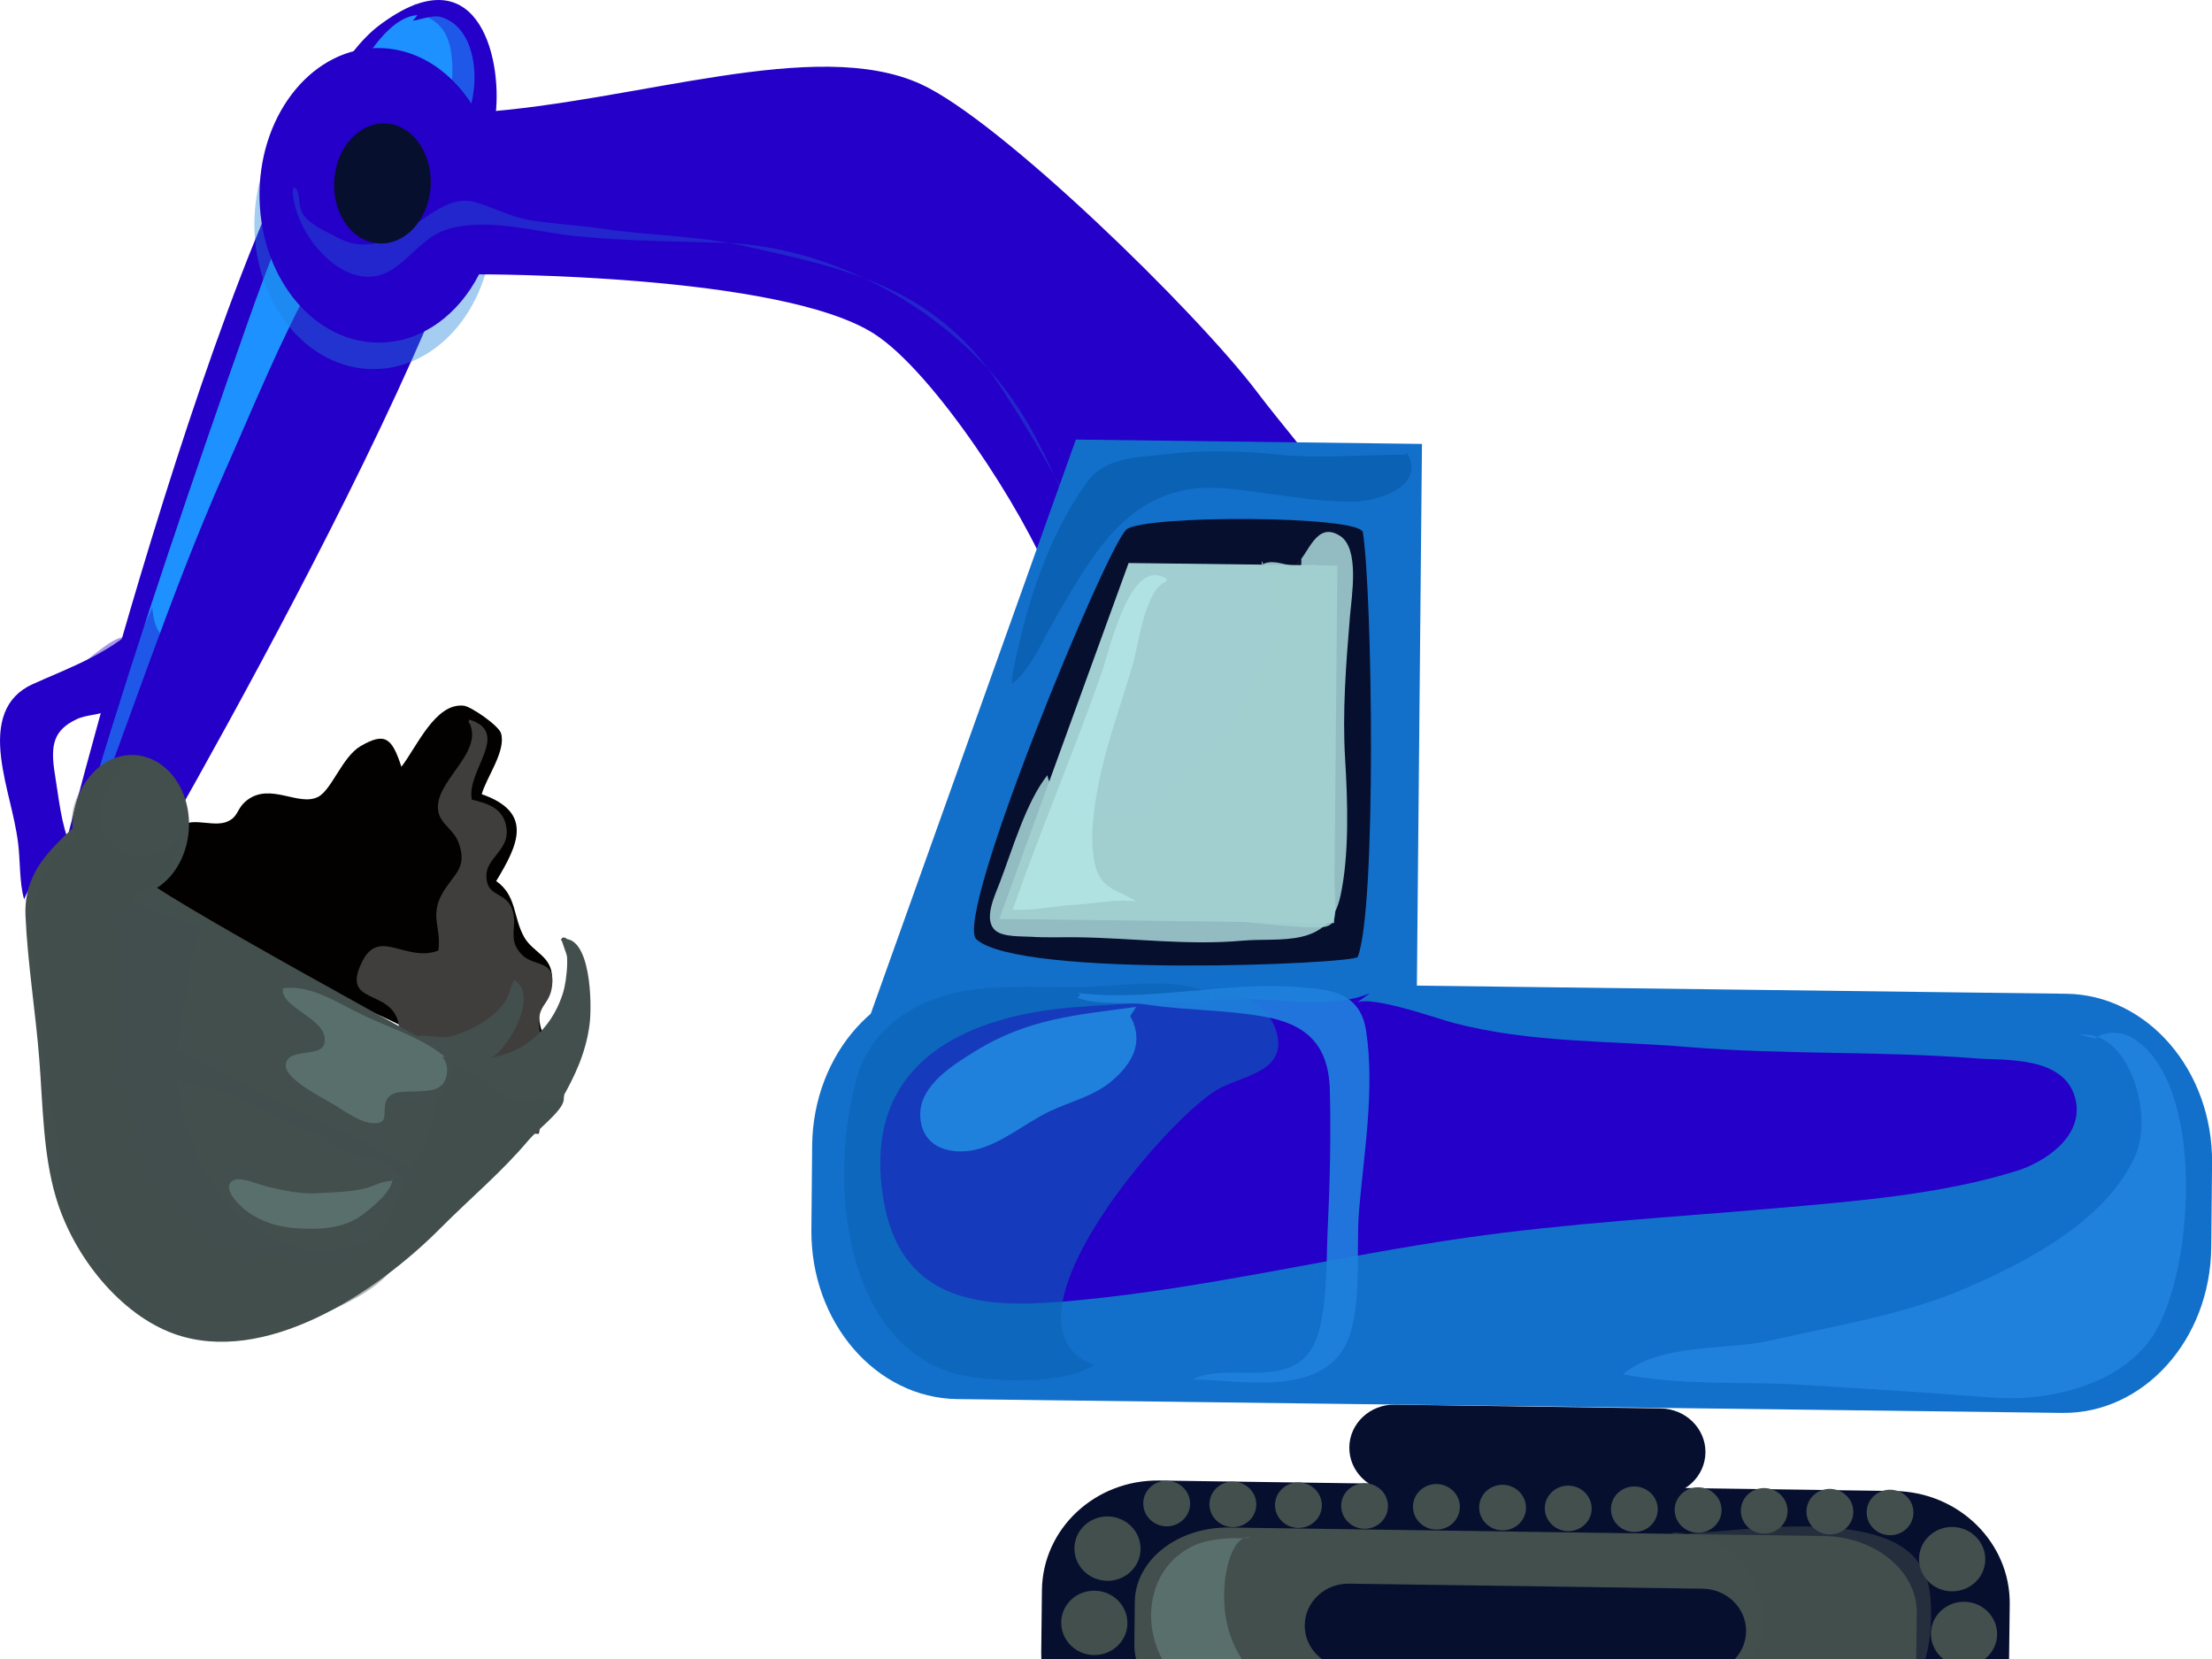
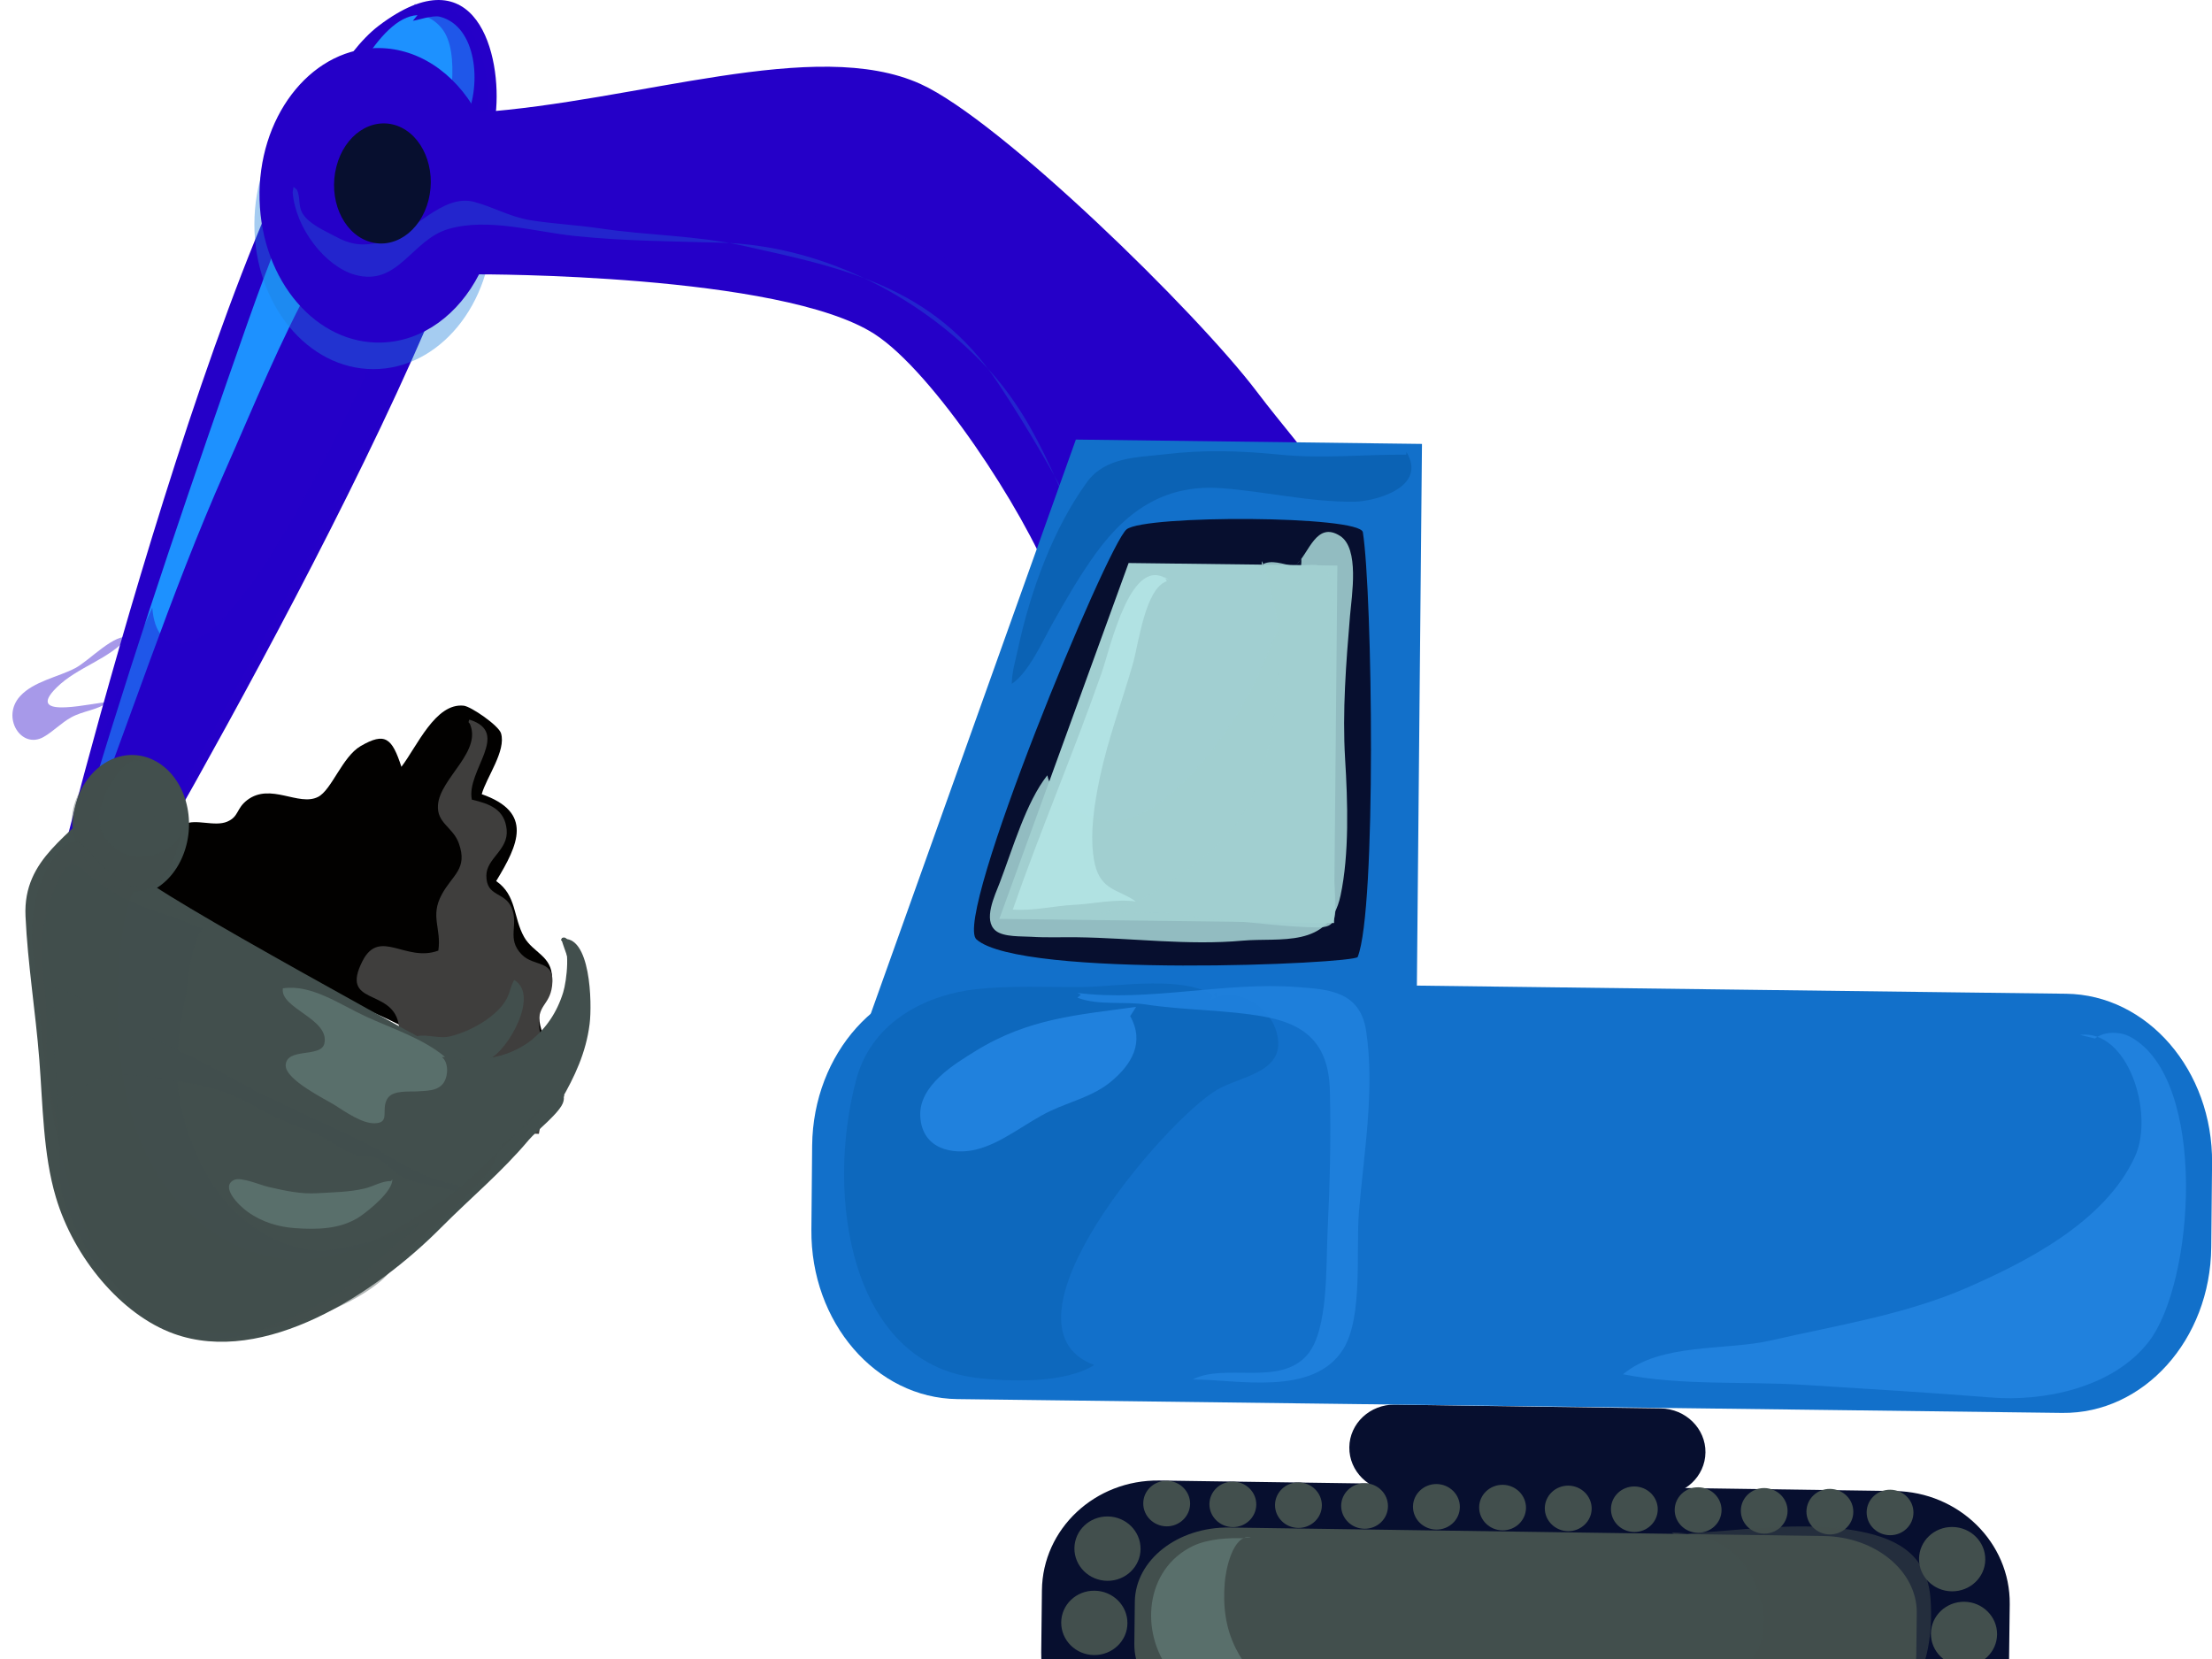
<svg xmlns="http://www.w3.org/2000/svg" width="32" height="24" viewBox="0 0 32 24" fill="none">
  <path d="M2.667 11.925C2.827 11.839 3.104 11.965 3.288 11.886C3.459 11.812 3.415 11.697 3.578 11.573C3.915 11.319 4.32 11.67 4.6 11.529C4.797 11.43 4.951 10.949 5.216 10.794C5.573 10.586 5.671 10.677 5.807 11.093C6.033 10.798 6.299 10.164 6.709 10.209C6.816 10.221 7.215 10.497 7.248 10.608C7.325 10.863 7.035 11.248 6.969 11.489C7.721 11.752 7.498 12.22 7.178 12.746C7.477 12.954 7.421 13.267 7.582 13.555C7.712 13.785 7.984 13.826 7.987 14.147C7.989 14.282 7.811 14.478 7.801 14.655C7.791 14.847 7.855 14.922 7.885 15.083C7.937 15.361 8 15.62 7.869 15.895C7.665 15.886 7.33 15.656 7.118 15.561C6.784 15.411 6.461 15.218 6.155 15.033C5.556 14.67 4.87 14.446 4.241 14.136C3.625 13.833 2.982 13.549 2.413 13.143C2.171 12.97 2.004 12.856 2.012 12.509C2.018 12.25 2.167 11.87 2.449 11.886L2.667 11.925Z" fill="#020100" />
  <path d="M6.784 10.445C7.003 10.859 6.365 11.251 6.336 11.645C6.316 11.91 6.552 11.963 6.637 12.198C6.771 12.572 6.546 12.653 6.391 12.94C6.218 13.259 6.389 13.429 6.341 13.752C5.869 13.927 5.491 13.419 5.244 13.903C4.913 14.551 5.66 14.293 5.764 14.802C5.808 15.015 5.64 15.034 5.763 15.239C5.869 15.418 6.278 15.536 6.446 15.638C6.817 15.863 7.363 16.406 7.796 16.403C7.832 16.147 7.973 15.958 7.985 15.698C7.998 15.406 7.84 15.165 7.804 14.888C7.758 14.524 7.949 14.561 7.987 14.264C8.036 13.873 7.728 13.997 7.546 13.807C7.324 13.577 7.507 13.39 7.402 13.134C7.304 12.896 7.034 12.979 7.036 12.666C7.038 12.414 7.356 12.299 7.33 12.004C7.303 11.707 7.081 11.627 6.826 11.568C6.741 11.149 7.4 10.601 6.79 10.41C6.756 10.477 6.812 10.456 6.819 10.483L6.784 10.445Z" fill="#3F3E3D" />
-   <path d="M2.071 8.953C1.692 9.419 0.972 9.671 0.471 9.898C0.064 10.083 -0.045 10.464 0.016 10.961C0.067 11.383 0.209 11.778 0.262 12.197C0.294 12.452 0.279 12.769 0.349 13.01C0.423 12.83 0.538 12.65 0.66 12.51C0.767 12.388 0.925 12.351 1.02 12.231C0.884 11.935 0.848 11.524 0.793 11.193C0.725 10.774 0.777 10.561 1.11 10.404C1.254 10.335 1.458 10.347 1.589 10.266C1.7 10.197 1.724 10.082 1.772 9.925C1.854 9.653 2.001 9.359 2.042 9.074C2.027 9.059 2.008 9.055 1.992 9.042L2.071 8.953Z" fill="#2500C8" />
  <path d="M1.621 13.422L0.766 12.934C0.766 12.934 3.47 1.901 5.478 0.373C6.892 -0.701 7.266 0.802 7.171 1.648C6.842 4.605 1.621 13.422 1.621 13.422Z" fill="#2500C8" />
  <path d="M6.04 0.219C5.464 0.249 4.961 1.442 4.714 1.932C4.276 2.8 3.906 3.748 3.578 4.68C2.796 6.91 2.043 9.101 1.359 11.366C1.264 11.682 1.176 12.017 1.133 12.35C1.852 10.513 2.458 8.609 3.257 6.808C3.669 5.879 4.057 4.916 4.545 4.037C4.815 3.552 5.137 2.894 5.553 2.569C5.786 2.389 6.035 2.448 6.276 2.315C6.49 2.197 6.638 1.942 6.748 1.699C6.966 1.221 6.9 0.381 6.364 0.242C6.257 0.215 6.034 0.296 5.973 0.3L6.04 0.219Z" fill="#1D91FF" />
  <path opacity="0.4" d="M5.853 0.271C6.041 0.124 6.324 0.275 6.438 0.481C6.666 0.888 6.47 1.744 6.386 2.169C6.106 3.576 5.535 4.955 4.918 6.195C4.429 7.176 3.907 8.21 3.195 8.985C2.855 9.356 2.261 9.544 2.203 8.79C1.886 9.462 1.62 10.212 1.403 10.931C1.249 11.439 0.815 12.283 0.907 12.832C0.951 13.098 1.218 13.272 1.455 13.215C1.818 13.127 2.061 12.529 2.233 12.193C2.754 11.179 3.294 10.169 3.848 9.178C4.758 7.542 5.661 5.907 6.377 4.127C6.78 3.122 7.393 1.552 6.837 0.484C6.669 0.161 6.257 -0.139 5.976 0.213C6.008 0.154 5.993 0.102 6.012 0.043L5.853 0.271Z" fill="#2500C8" />
  <path d="M2.232 12.196C1.757 13.065 1.995 12.411 1.91 12.355C1.811 12.29 2.189 11.344 2.07 11.267C1.77 11.071 1.635 11.311 1.454 11.553C1.047 12.096 0.329 12.402 0.369 13.254C0.4 13.94 0.514 14.633 0.568 15.321C0.62 15.977 0.622 16.694 0.808 17.319C1.067 18.193 1.753 19.019 2.513 19.294C3.82 19.766 5.427 18.721 6.382 17.758C6.806 17.331 7.26 16.955 7.652 16.488C7.76 16.36 8.109 16.092 8.15 15.937C8.227 15.65 7.67 15.9 7.468 15.786C6.375 15.165 2.157 12.892 1.974 12.62L2.232 12.196Z" fill="#424F4D" />
  <path d="M2.648 12.374C2.443 12.884 1.938 13.104 1.522 12.866C1.104 12.627 0.932 12.021 1.138 11.51C1.342 11 1.846 10.78 2.264 11.018C2.681 11.256 2.853 11.863 2.648 12.374Z" fill="#424F4D" />
  <path opacity="0.4" d="M2.044 11.024C1.844 10.893 1.575 11.363 1.508 11.528C1.348 11.923 1.479 12.201 1.811 12.353C2.084 12.478 2.646 12.31 2.662 11.873C2.59 12.383 2.363 12.988 1.843 12.888C1.482 12.819 1.082 12.381 1.042 11.939C0.994 11.401 1.588 10.759 2.021 10.996C2.037 10.979 2.021 10.975 2.016 10.955L2.044 11.024Z" fill="#424F4D" />
  <path opacity="0.4" d="M1.923 12.909C1.731 13.389 1.708 14.039 1.704 14.564C1.698 15.339 1.823 16.158 2.179 16.817C2.694 17.767 3.642 18.327 4.585 18.206C5.251 18.121 5.79 17.745 6.374 17.387C6.6 17.249 6.797 17.044 6.998 16.861C7.186 16.688 7.376 16.506 7.552 16.312C7.648 16.207 7.737 16.097 7.844 16.005C7.789 16.115 7.68 16.206 7.599 16.287C7.455 16.43 7.222 16.517 7.185 16.735C7.133 17.036 5.96 18.02 5.624 18.419C5.3 18.804 3.974 19.484 2.584 19.22C0.936 18.906 0.642 15.319 0.597 14.874C0.56 14.503 0.518 14.134 0.476 13.765C0.43 13.37 0.488 12.921 0.673 12.578C0.775 12.391 1.023 12.033 1.206 12.229C1.353 12.387 1.479 12.544 1.654 12.661C1.775 12.741 1.873 12.848 2.02 12.829C2 12.816 1.983 12.815 1.962 12.81L1.923 12.909Z" fill="#424F4D" />
-   <path opacity="0.4" d="M6.52 15.308C6.589 15.417 6.523 15.581 6.469 15.68C6.42 15.77 6.36 15.834 6.323 15.936C6.282 16.048 6.277 16.165 6.249 16.283C6.188 16.533 6.041 16.719 5.931 16.939C5.83 17.141 5.76 17.361 5.665 17.568C5.512 17.899 5.305 18.237 5.051 18.464C4.856 18.638 4.627 18.749 4.434 18.923C4.636 18.975 4.947 18.722 5.123 18.618C5.36 18.48 5.601 18.368 5.826 18.204C6.202 17.932 6.534 17.598 6.862 17.257C7.118 16.991 7.393 16.742 7.643 16.471C7.739 16.367 7.836 16.264 7.938 16.169C7.99 16.12 8.128 16.02 8.111 15.926C8.069 15.681 7.745 15.893 7.64 15.906C7.501 15.921 7.355 15.777 7.228 15.713C6.982 15.59 6.751 15.423 6.502 15.301C6.495 15.327 6.51 15.321 6.52 15.336V15.308H6.52Z" fill="#424F4D" />
  <path opacity="0.3" d="M2.976 13.39C2.785 13.595 2.761 13.916 2.72 14.199C2.657 14.641 2.543 15.079 2.562 15.532C2.596 16.284 2.937 17.09 3.43 17.555C3.818 17.922 4.393 18.165 4.885 18.067C5.279 17.988 5.712 17.893 6.069 17.671C6.022 17.805 5.83 17.914 5.738 17.996C5.54 18.17 5.345 18.35 5.147 18.523C4.861 18.771 4.525 18.914 4.198 19.059C3.773 19.249 3.288 19.453 2.828 19.359C2.541 19.302 2.155 19.161 1.928 18.939C1.825 18.837 1.751 18.692 1.659 18.579C1.538 18.429 1.389 18.319 1.292 18.141C1.134 17.852 0.911 17.476 0.87 17.132C0.849 16.965 0.873 16.789 0.862 16.62C0.844 16.329 0.787 16.036 0.721 15.756C0.659 15.485 0.675 15.218 0.678 14.938C0.684 14.615 0.645 14.313 0.613 13.995C0.568 13.537 0.656 13.106 0.854 12.709C0.946 12.522 1.049 12.443 1.207 12.582C1.432 12.78 1.642 12.931 1.908 13.046C2.128 13.142 2.355 13.216 2.58 13.293C2.663 13.322 2.74 13.361 2.821 13.391C2.859 13.406 2.968 13.452 2.949 13.401L2.976 13.39Z" fill="#424F4D" />
  <path opacity="0.3" d="M0.802 14.285C1.094 14.363 1.4 14.589 1.669 14.74C2.01 14.931 2.361 15.089 2.71 15.255C3.092 15.439 3.459 15.664 3.841 15.848C4.269 16.055 4.7 16.252 5.131 16.455C5.512 16.634 5.855 16.896 6.247 17.04C6.352 17.078 6.45 17.105 6.556 17.129C6.586 17.137 6.667 17.137 6.661 17.193C6.654 17.281 6.427 17.19 6.389 17.18C6.176 17.128 5.921 17.118 5.738 16.975C5.649 16.907 5.572 16.823 5.478 16.77C5.391 16.721 5.327 16.734 5.235 16.724C4.991 16.696 4.759 16.474 4.526 16.385C4.223 16.269 3.93 16.152 3.643 15.987C3.315 15.798 2.965 15.701 2.606 15.647C2.269 15.596 1.87 15.505 1.532 15.579C1.319 15.624 0.851 15.897 0.871 16.219C0.804 16.112 0.828 15.819 0.819 15.687C0.805 15.48 0.798 15.271 0.763 15.07C0.74 14.936 0.823 14.339 0.703 14.281L0.802 14.285Z" fill="#424F4D" />
  <path opacity="0.4" d="M1.876 9.218C1.657 9.155 1.297 9.555 1.089 9.665C0.844 9.794 0.487 9.855 0.29 10.072C0.013 10.376 0.307 10.848 0.633 10.66C0.771 10.581 0.887 10.457 1.026 10.38C1.2 10.282 1.401 10.277 1.563 10.159C1.414 10.146 0.317 10.44 0.821 9.944C1.126 9.644 1.576 9.543 1.856 9.214C1.835 9.302 1.808 9.249 1.769 9.263L1.876 9.218Z" fill="#2500C8" />
  <path d="M2.196 12.007C2.111 12.22 1.898 12.31 1.719 12.209C1.54 12.107 1.465 11.852 1.552 11.639C1.637 11.425 1.85 11.334 2.029 11.437C2.208 11.538 2.283 11.793 2.196 12.007Z" fill="#424F4D" />
  <path d="M6.662 15.303C7.176 15.389 7.74 15.169 8.048 14.641C8.149 14.467 8.236 14.265 8.238 14.052C8.239 13.863 8.164 13.745 8.122 13.587C8.546 13.506 8.567 14.516 8.53 14.811C8.478 15.231 8.311 15.579 8.118 15.914C8.033 15.8 7.833 15.853 7.711 15.859C7.547 15.867 7.465 15.843 7.315 15.756C7.059 15.611 6.863 15.405 6.606 15.276C6.602 15.323 6.623 15.342 6.649 15.376L6.662 15.303Z" fill="#424F4D" />
  <path d="M8.115 13.603C8.261 13.674 8.198 14.195 8.147 14.357C8.055 14.652 7.9 14.874 7.685 15.051C7.36 15.318 6.86 15.381 6.484 15.306C6.624 15.423 6.787 15.501 6.942 15.601C7.084 15.694 7.215 15.828 7.353 15.917C7.506 16.017 7.639 15.881 7.808 15.912C7.91 15.931 8.112 16.024 8.165 15.845C7.997 15.706 7.705 15.761 7.508 15.664C7.535 15.557 7.665 15.523 7.737 15.463C7.839 15.379 7.932 15.271 7.998 15.145C8.091 14.968 8.183 14.729 8.244 14.533C8.283 14.405 8.329 13.469 8.129 13.57L8.115 13.603Z" fill="#424F4D" />
  <path d="M6.039 14.988C6.194 14.96 6.361 15.034 6.527 14.989C6.699 14.943 6.879 14.863 7.031 14.757C7.135 14.684 7.24 14.594 7.312 14.48C7.375 14.381 7.381 14.276 7.438 14.176C7.818 14.4 7.327 15.219 7.076 15.321C6.718 15.468 6.254 15.173 5.958 14.945C5.949 14.959 5.946 14.975 5.938 14.99L6.039 14.988Z" fill="#424F4D" />
  <path opacity="0.6" d="M6.438 15.29C6.121 15.023 5.663 14.876 5.301 14.709C4.925 14.537 4.507 14.234 4.092 14.298C4.047 14.59 4.774 14.738 4.692 15.097C4.643 15.306 4.146 15.149 4.133 15.409C4.123 15.62 4.713 15.905 4.841 15.986C4.997 16.085 5.234 16.252 5.417 16.25C5.656 16.247 5.504 16.055 5.605 15.892C5.685 15.766 5.92 15.797 6.045 15.788C6.163 15.778 6.327 15.788 6.413 15.671C6.487 15.571 6.492 15.367 6.393 15.293L6.438 15.29Z" fill="#69847F" />
  <path opacity="0.6" d="M5.657 17.086C5.527 17.082 5.404 17.163 5.276 17.193C5.057 17.246 4.827 17.247 4.603 17.261C4.354 17.278 4.128 17.226 3.884 17.171C3.777 17.148 3.486 17.02 3.385 17.07C3.184 17.168 3.452 17.438 3.582 17.53C3.791 17.681 4.031 17.75 4.268 17.767C4.587 17.789 4.936 17.786 5.216 17.593C5.348 17.501 5.68 17.233 5.676 17.061L5.657 17.086Z" fill="#69847F" />
  <path opacity="0.4" d="M7.125 3.246C7.125 4.402 6.353 5.34 5.402 5.34C4.451 5.34 3.68 4.402 3.68 3.246C3.68 2.09 4.451 1.152 5.402 1.152C6.353 1.152 7.125 2.09 7.125 3.246Z" fill="#2081DD" />
  <path d="M18.182 5.666C17.311 4.514 14.466 1.735 13.317 1.215C11.792 0.524 9.242 1.467 6.896 1.628C6.576 1.047 6.028 0.674 5.419 0.696C4.469 0.732 3.724 1.714 3.755 2.89C3.787 4.066 4.581 4.991 5.531 4.955C6.122 4.934 6.635 4.544 6.93 3.969C6.93 3.969 11.294 3.957 12.651 4.832C13.506 5.384 14.817 7.393 15.211 8.414C15.711 9.716 16.52 11.212 17.48 11.176C18.531 11.137 19.623 9.896 19.585 8.453C19.549 7.137 18.941 6.67 18.182 5.666Z" fill="#2500C8" />
  <path opacity="0.3" d="M4.147 2.798C4.363 3.202 4.339 3.521 4.729 3.809C5.083 4.072 5.483 4.124 5.864 3.889C6.262 3.642 6.462 3.376 6.946 3.372C7.495 3.367 8.071 3.413 8.619 3.465C10.564 3.65 12.421 3.712 14.038 5.149C15.286 6.258 15.683 8.065 16.598 9.484C16.942 10.017 17.339 10.401 17.914 10.119C18.162 9.998 18.417 9.796 18.582 9.549C18.765 9.275 19.071 8.552 18.79 8.268C18.337 8.714 17.833 8.08 17.514 7.698C17.195 7.316 16.953 6.854 16.628 6.481C16.307 6.112 15.959 5.777 15.633 5.415C14.685 4.364 13.661 3.5 12.382 3.225C10.719 2.868 9.008 3.31 7.362 2.713C6.901 2.545 6.818 2.169 6.503 1.8C6.233 1.484 5.832 1.293 5.468 1.293C4.9 1.294 3.859 2.265 4.211 3.035C4.175 2.996 4.146 3.011 4.105 2.984L4.147 2.798Z" fill="#2500C8" />
-   <path opacity="0.3" d="M4.189 2.79C4.157 3.443 4.645 4.069 5.192 4.133C5.548 4.174 5.742 3.983 5.991 3.712C6.3 3.373 6.508 3.324 6.927 3.346C8.525 3.432 10.242 3.174 11.78 3.767C12.521 4.053 13.224 4.305 13.874 4.826C14.081 4.991 14.29 5.18 14.465 5.385C14.658 5.611 14.845 6.075 15.101 6.156C14.76 5.335 14.064 4.684 13.428 4.214C13.131 3.994 13.036 3.985 13.062 3.596C13.068 3.517 13.173 3.471 13.176 3.394C13.18 3.297 13.042 3.197 13.06 3.103C13.163 2.579 13.893 3.275 14.124 3.332C14.669 3.468 14.144 2.844 13.944 2.644C13.357 2.055 12.574 2.008 11.85 1.855C11.09 1.694 10.306 1.661 9.54 1.817C8.916 1.945 8.297 2.057 7.671 2.171C7.047 2.284 6.852 1.999 6.404 1.536C5.628 0.731 4.193 1.368 4.254 2.671C4.262 2.836 4.258 2.951 4.329 3.105C4.308 3.131 4.281 3.134 4.249 3.115L4.189 2.79Z" fill="#2500C8" />
  <path opacity="0.3" d="M4.234 2.782C4.274 3.302 4.707 3.855 5.134 3.975C5.763 4.151 5.954 3.466 6.49 3.312C7.064 3.147 7.732 3.353 8.316 3.414C9.031 3.488 9.727 3.491 10.438 3.511C11.81 3.549 13.236 4.218 14.257 5.297C15.101 6.186 15.376 7.301 15.94 8.424C16.175 8.893 16.855 10.464 17.466 10.005C17.089 9.733 16.736 9.659 16.446 9.178C16.153 8.692 15.918 8.143 15.655 7.631C15.278 6.898 14.875 6.202 14.435 5.537C13.502 4.126 12.155 3.869 10.755 3.556C10.068 3.404 9.384 3.409 8.686 3.305C8.346 3.254 8.011 3.24 7.669 3.185C7.376 3.137 7.132 2.992 6.857 2.92C6.391 2.8 5.993 3.375 5.528 3.496C5.248 3.568 5.076 3.545 4.825 3.407C4.7 3.339 4.472 3.241 4.379 3.091C4.309 2.978 4.351 2.861 4.295 2.744C4.278 2.731 4.262 2.716 4.246 2.703L4.234 2.782Z" fill="#1E7ED9" />
  <path d="M6.199 2.896C6.082 3.357 5.688 3.622 5.319 3.488C4.951 3.355 4.748 2.873 4.866 2.412C4.983 1.951 5.376 1.687 5.745 1.819C6.113 1.953 6.316 2.435 6.199 2.896Z" fill="#070F2F" />
  <path d="M29.063 24.104C29.053 24.994 28.292 25.706 27.364 25.692L16.725 25.54C15.797 25.526 15.053 24.794 15.063 23.903L15.073 23.007C15.082 22.116 15.843 21.405 16.771 21.418L27.411 21.57C28.339 21.584 29.083 22.316 29.074 23.207L29.063 24.104Z" fill="#070F2F" />
  <path d="M24.672 21.012C24.668 21.358 24.373 21.635 24.012 21.63L20.167 21.575C19.806 21.57 19.516 21.284 19.52 20.938C19.523 20.592 19.82 20.315 20.18 20.32L24.026 20.375C24.386 20.381 24.676 20.666 24.672 21.012Z" fill="#070F2F" />
  <path d="M27.722 23.942C27.716 24.546 27.102 25.028 26.353 25.017L17.755 24.894C17.006 24.883 16.403 24.384 16.41 23.78L16.417 23.172C16.424 22.569 17.036 22.087 17.787 22.098L26.384 22.221C27.133 22.232 27.735 22.73 27.729 23.334L27.722 23.942Z" fill="#424F4D" />
-   <path d="M25.26 23.602C25.255 23.938 24.968 24.207 24.618 24.202L19.503 24.129C19.153 24.124 18.871 23.847 18.875 23.511C18.879 23.174 19.166 22.905 19.516 22.91L24.632 22.983C24.983 22.988 25.264 23.265 25.26 23.602Z" fill="#070F2F" />
  <path d="M16.5 22.409C16.498 22.666 16.281 22.872 16.018 22.869C15.753 22.866 15.541 22.654 15.543 22.397C15.546 22.14 15.762 21.934 16.027 21.938C16.29 21.941 16.502 22.152 16.5 22.409Z" fill="#424F4D" />
  <path d="M16.31 23.483C16.308 23.74 16.091 23.946 15.826 23.943C15.562 23.94 15.35 23.728 15.352 23.471C15.354 23.214 15.57 23.008 15.835 23.012C16.099 23.015 16.312 23.226 16.31 23.483Z" fill="#424F4D" />
  <path d="M27.762 22.55C27.759 22.807 27.972 23.018 28.236 23.021C28.5 23.024 28.718 22.819 28.72 22.562C28.723 22.305 28.51 22.093 28.245 22.09C27.981 22.087 27.764 22.293 27.762 22.55Z" fill="#424F4D" />
  <path d="M27.934 23.631C27.931 23.888 28.144 24.1 28.409 24.103C28.672 24.106 28.889 23.9 28.891 23.643C28.893 23.387 28.681 23.175 28.417 23.172C28.153 23.169 27.936 23.375 27.934 23.631Z" fill="#424F4D" />
  <path d="M17.217 21.756C17.214 21.937 17.061 22.083 16.875 22.081C16.688 22.078 16.537 21.929 16.539 21.747C16.54 21.565 16.693 21.42 16.88 21.422C17.067 21.424 17.218 21.573 17.217 21.756Z" fill="#424F4D" />
  <path d="M18.174 21.767C18.172 21.948 18.019 22.095 17.833 22.092C17.646 22.09 17.495 21.94 17.496 21.759C17.498 21.577 17.651 21.431 17.838 21.434C18.025 21.436 18.176 21.585 18.174 21.767Z" fill="#424F4D" />
  <path d="M19.123 21.779C19.121 21.96 18.968 22.106 18.781 22.104C18.594 22.102 18.443 21.952 18.445 21.77C18.447 21.589 18.6 21.443 18.786 21.445C18.974 21.448 19.124 21.597 19.123 21.779Z" fill="#424F4D" />
  <path d="M20.079 21.791C20.078 21.972 19.925 22.119 19.738 22.116C19.551 22.114 19.401 21.964 19.402 21.782C19.404 21.601 19.557 21.455 19.744 21.457C19.931 21.46 20.081 21.609 20.079 21.791Z" fill="#424F4D" />
  <path d="M21.119 21.802C21.118 21.984 20.965 22.13 20.777 22.128C20.59 22.125 20.439 21.976 20.441 21.794C20.443 21.612 20.597 21.467 20.783 21.469C20.971 21.472 21.121 21.621 21.119 21.802Z" fill="#424F4D" />
  <path d="M22.076 21.814C22.074 21.996 21.922 22.141 21.735 22.139C21.547 22.137 21.397 21.987 21.398 21.805C21.4 21.623 21.553 21.478 21.741 21.48C21.928 21.483 22.077 21.632 22.076 21.814Z" fill="#424F4D" />
  <path d="M23.026 21.826C23.024 22.007 22.87 22.153 22.684 22.151C22.498 22.148 22.346 21.999 22.348 21.817C22.35 21.636 22.503 21.49 22.689 21.492C22.877 21.494 23.027 21.644 23.026 21.826Z" fill="#424F4D" />
  <path d="M23.982 21.837C23.98 22.019 23.827 22.165 23.64 22.163C23.453 22.16 23.303 22.011 23.305 21.829C23.306 21.648 23.459 21.502 23.646 21.504C23.833 21.506 23.984 21.656 23.982 21.837Z" fill="#424F4D" />
  <path d="M24.905 21.849C24.903 22.03 24.749 22.176 24.562 22.174C24.376 22.172 24.225 22.022 24.227 21.841C24.229 21.659 24.382 21.513 24.569 21.516C24.756 21.518 24.907 21.667 24.905 21.849Z" fill="#424F4D" />
  <path d="M25.86 21.861C25.858 22.043 25.706 22.188 25.52 22.186C25.332 22.184 25.182 22.034 25.184 21.852C25.185 21.671 25.338 21.525 25.525 21.527C25.712 21.53 25.862 21.68 25.86 21.861Z" fill="#424F4D" />
  <path d="M26.811 21.873C26.81 22.055 26.656 22.2 26.469 22.198C26.283 22.196 26.131 22.046 26.133 21.864C26.135 21.682 26.288 21.537 26.475 21.539C26.663 21.542 26.813 21.691 26.811 21.873Z" fill="#424F4D" />
  <path d="M27.681 21.884C27.679 22.066 27.527 22.212 27.34 22.209C27.152 22.207 27.002 22.058 27.004 21.875C27.006 21.694 27.159 21.549 27.346 21.551C27.533 21.553 27.683 21.702 27.681 21.884Z" fill="#424F4D" />
  <path opacity="0.5" d="M24.185 22.169C24.716 22.178 25.16 22.393 25.375 22.884C25.584 23.363 25.597 23.842 25.15 24.191C24.828 24.445 24.44 24.64 24.063 24.804C23.753 24.94 23.298 25.125 22.949 25.094C23.848 25.105 24.757 25.116 25.655 25.088C26.019 25.077 26.407 25.026 26.755 24.926C26.988 24.859 27.272 24.799 27.462 24.644C27.886 24.299 27.965 23.636 27.928 23.13C27.884 22.521 27.487 22.268 26.91 22.155C26.067 21.99 25.127 22.151 24.281 22.193C24.283 22.217 24.27 22.213 24.259 22.225L24.185 22.169Z" fill="#424F4D" />
  <path opacity="0.6" d="M18.098 22.237C17.829 22.192 17.731 22.723 17.718 22.895C17.691 23.233 17.726 23.542 17.878 23.848C18.129 24.352 18.486 24.441 18.926 24.722C18.282 24.704 17.35 24.718 16.926 24.176C16.49 23.616 16.558 22.704 17.256 22.366C17.369 22.311 17.507 22.282 17.631 22.266C17.699 22.258 17.767 22.255 17.837 22.252C17.866 22.25 18.041 22.254 17.967 22.253L18.098 22.237Z" fill="#69847F" />
  <path d="M20.489 15.146L12.461 15.046L15.564 6.359L20.571 6.422L20.489 15.146Z" fill="#1270CA" />
  <path d="M31.989 18.043C31.977 19.381 31.011 20.454 29.832 20.44L13.85 20.24C12.671 20.226 11.726 19.129 11.738 17.79L11.749 16.573C11.762 15.234 12.728 14.161 13.907 14.176L29.888 14.376C31.067 14.39 32.013 15.487 32.001 16.826L31.989 18.043Z" fill="#1270CA" />
  <path d="M19.641 13.844C19.602 13.942 14.77 14.161 14.126 13.59C13.78 13.283 16.02 7.879 16.298 7.658C16.565 7.446 19.677 7.457 19.716 7.7C19.854 8.584 19.916 13.155 19.641 13.844Z" fill="#070F2F" />
  <path d="M19.299 13.353L14.457 13.293L16.327 8.145L19.347 8.182L19.299 13.353Z" fill="#A1CFD1" />
  <path opacity="0.9" d="M18.826 8.087C18.834 8.299 18.729 8.515 18.652 8.7C18.492 9.08 18.345 9.483 18.165 9.849C17.841 10.506 17.338 11.196 16.785 11.602C16.396 11.888 16.025 11.965 15.604 11.733C15.405 11.623 15.212 11.473 15.151 11.216C14.844 11.604 14.652 12.274 14.464 12.767C14.39 12.959 14.218 13.311 14.404 13.464C14.52 13.559 14.786 13.543 14.921 13.552C15.14 13.566 15.363 13.556 15.583 13.559C16.378 13.569 17.188 13.68 17.977 13.608C18.511 13.56 19.229 13.726 19.393 12.956C19.521 12.355 19.497 11.595 19.459 10.978C19.418 10.292 19.473 9.59 19.53 8.908C19.555 8.614 19.67 7.932 19.385 7.752C19.045 7.536 18.938 7.996 18.756 8.167L18.826 8.087Z" fill="#A1CFD1" />
  <path opacity="0.6" d="M16.88 8.408C16.567 8.512 16.474 9.304 16.388 9.607C16.232 10.15 16.032 10.683 15.913 11.239C15.833 11.614 15.75 12.12 15.84 12.505C15.93 12.888 16.192 12.867 16.433 13.042C16.155 13 15.818 13.075 15.536 13.09C15.239 13.105 14.954 13.18 14.652 13.158C15.045 12.028 15.534 10.883 15.935 9.739C16.064 9.374 16.364 7.971 16.914 8.401C16.893 8.381 16.871 8.361 16.846 8.347L16.88 8.408Z" fill="#BDEFEF" />
  <path opacity="0.9" d="M18.287 8.179C18.352 8.477 18.455 8.75 18.483 9.059C18.528 9.555 18.491 10.03 18.408 10.515C18.294 11.19 18.094 11.768 17.626 12.204C17.161 12.638 16.484 13.119 15.887 13.214C16.225 13.247 16.576 13.174 16.918 13.211C17.201 13.242 17.486 13.301 17.771 13.32C18.196 13.349 18.612 13.41 19.041 13.416C19.285 13.42 19.328 13.348 19.318 13.049C19.304 12.638 19.256 12.233 19.259 11.816C19.267 11.027 19.246 10.235 19.247 9.452C19.247 9.198 19.363 8.344 19.141 8.204C19.032 8.135 18.829 8.2 18.704 8.185C18.562 8.166 18.39 8.085 18.252 8.172C18.254 8.154 18.254 8.135 18.254 8.117L18.287 8.179Z" fill="#A1CFD1" />
-   <path d="M19.818 14.367C19.301 14.6 18.485 14.435 17.929 14.457C17.135 14.488 16.327 14.509 15.538 14.571C14.138 14.681 12.425 15.267 12.782 17.362C13.059 18.989 14.453 18.919 15.606 18.809C17.481 18.63 19.338 18.174 21.205 17.906C22.699 17.692 24.198 17.61 25.696 17.478C26.825 17.379 28.088 17.281 29.183 16.936C29.551 16.821 30.152 16.454 30.026 15.908C29.878 15.266 28.997 15.345 28.581 15.311C27.195 15.201 25.811 15.262 24.425 15.147C23.278 15.052 22.149 15.092 21.022 14.797C20.778 14.733 19.696 14.341 19.581 14.541L19.818 14.367Z" fill="#2500C8" />
  <path d="M30.09 14.971C30.785 14.886 31.168 16.107 30.888 16.726C30.454 17.686 29.278 18.269 28.455 18.629C27.56 19.02 26.547 19.178 25.613 19.393C24.969 19.541 24.023 19.423 23.48 19.881C24.325 20.049 25.235 19.98 26.092 20.034C26.996 20.091 27.909 20.145 28.806 20.217C29.544 20.277 30.554 20.089 31.081 19.415C31.75 18.559 31.945 15.618 30.823 15.002C30.673 14.919 30.438 14.916 30.308 15.024L30.09 14.971Z" fill="#2081DD" />
  <path opacity="0.6" d="M17.611 14.439C17.175 14.091 16.176 14.275 15.657 14.279C15.154 14.283 14.616 14.256 14.131 14.309C13.422 14.385 12.619 14.763 12.39 15.607C11.928 17.311 12.311 19.705 14.109 19.93C14.585 19.99 15.407 20.017 15.829 19.747C14.297 19.174 16.868 16.197 17.607 15.765C17.962 15.558 18.63 15.513 18.467 14.931C18.353 14.52 17.831 14.253 17.508 14.474C17.522 14.422 17.551 14.381 17.594 14.351L17.611 14.439Z" fill="#0B62B4" />
  <path d="M16.436 14.566C15.603 14.682 14.88 14.727 14.104 15.21C13.822 15.385 13.291 15.697 13.313 16.147C13.337 16.632 13.791 16.707 14.112 16.632C14.499 16.541 14.841 16.238 15.203 16.068C15.492 15.933 15.818 15.859 16.075 15.645C16.37 15.399 16.563 15.081 16.35 14.7L16.436 14.566Z" fill="#2081DD" />
  <path opacity="0.9" d="M15.587 14.364C16.624 14.497 17.725 14.197 18.777 14.28C19.195 14.314 19.674 14.326 19.763 14.912C19.891 15.758 19.732 16.671 19.66 17.521C19.613 18.085 19.721 19.057 19.432 19.518C18.999 20.211 17.887 19.954 17.254 19.956C17.727 19.712 18.518 20.064 18.915 19.596C19.218 19.239 19.182 18.312 19.204 17.852C19.238 17.158 19.256 16.449 19.238 15.762C19.218 15.082 18.865 14.814 18.302 14.71C17.735 14.606 17.149 14.618 16.58 14.532C16.256 14.483 15.89 14.549 15.586 14.433C15.603 14.419 15.62 14.405 15.635 14.389L15.587 14.364Z" fill="#2081DD" />
  <path d="M20.343 6.577C19.737 6.573 19.125 6.639 18.515 6.577C17.947 6.52 17.41 6.504 16.85 6.572C16.459 6.619 15.992 6.606 15.723 6.977C15.237 7.648 14.908 8.543 14.726 9.389C14.691 9.55 14.637 9.733 14.637 9.893C14.88 9.73 15.073 9.295 15.223 9.026C15.422 8.67 15.617 8.332 15.852 8.006C16.339 7.334 16.91 7.003 17.681 7.063C18.313 7.111 18.95 7.265 19.593 7.258C19.875 7.255 20.658 7.059 20.347 6.539L20.343 6.577Z" fill="#0B62B4" />
</svg>